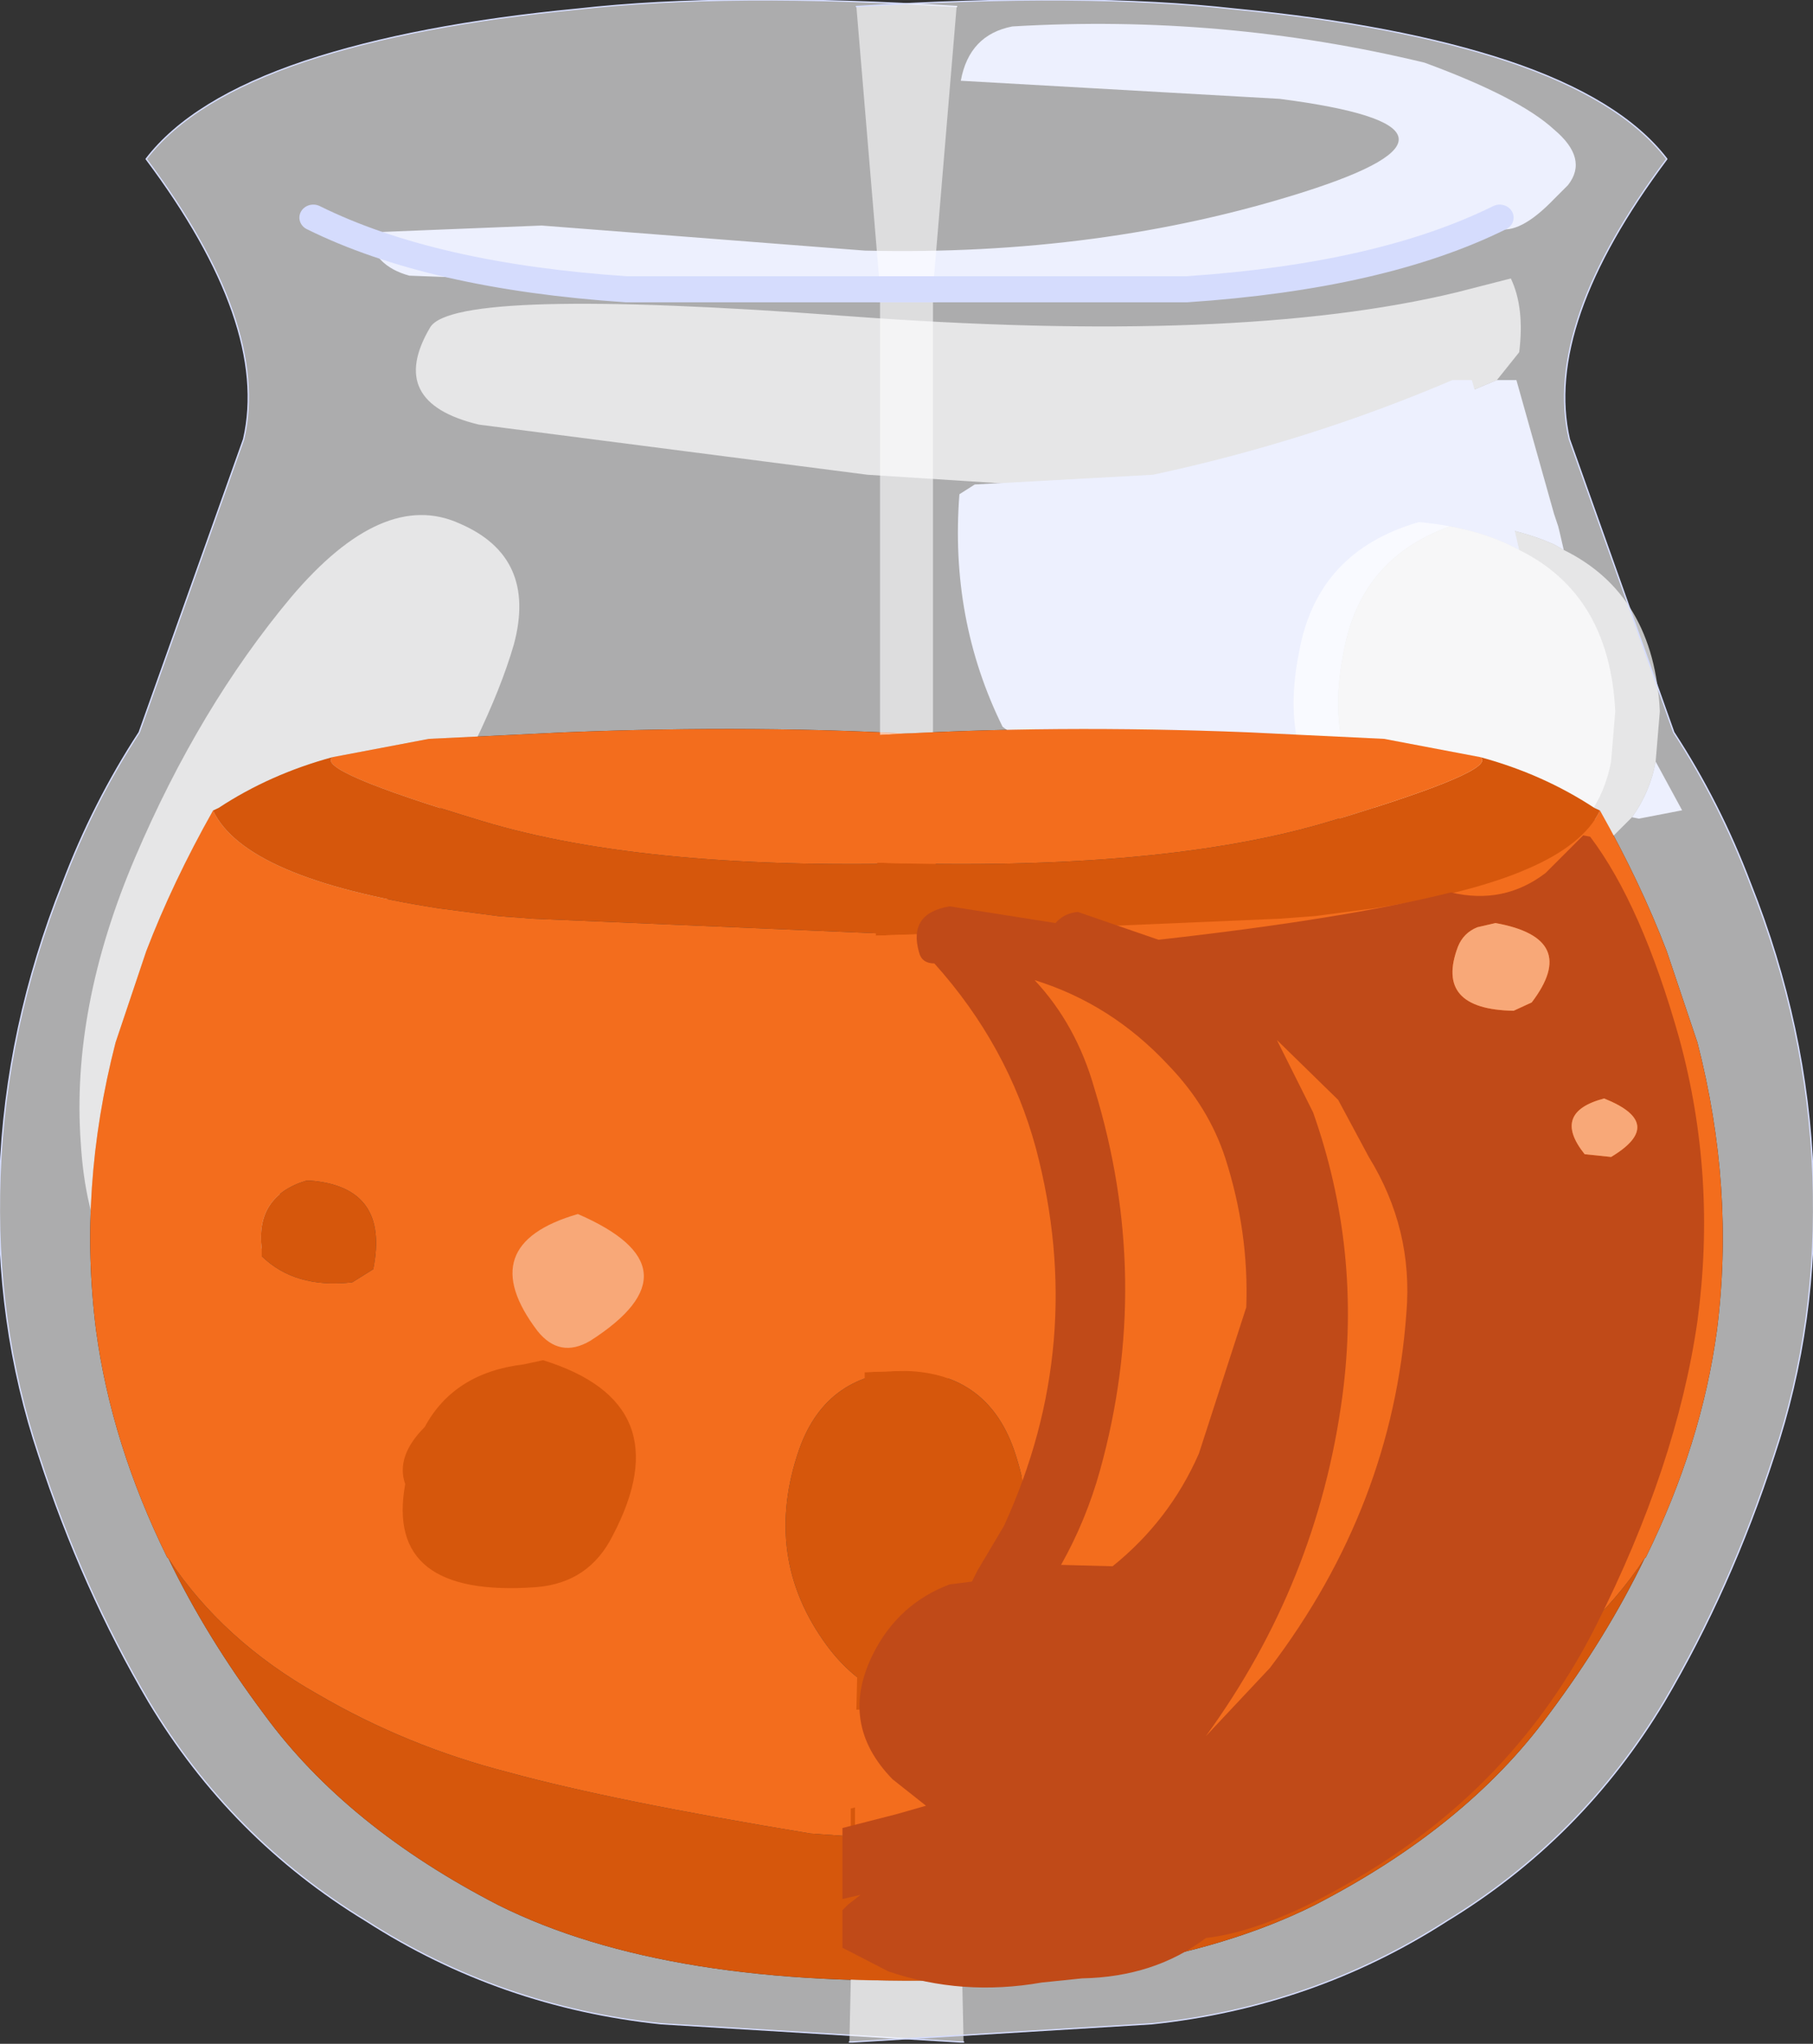
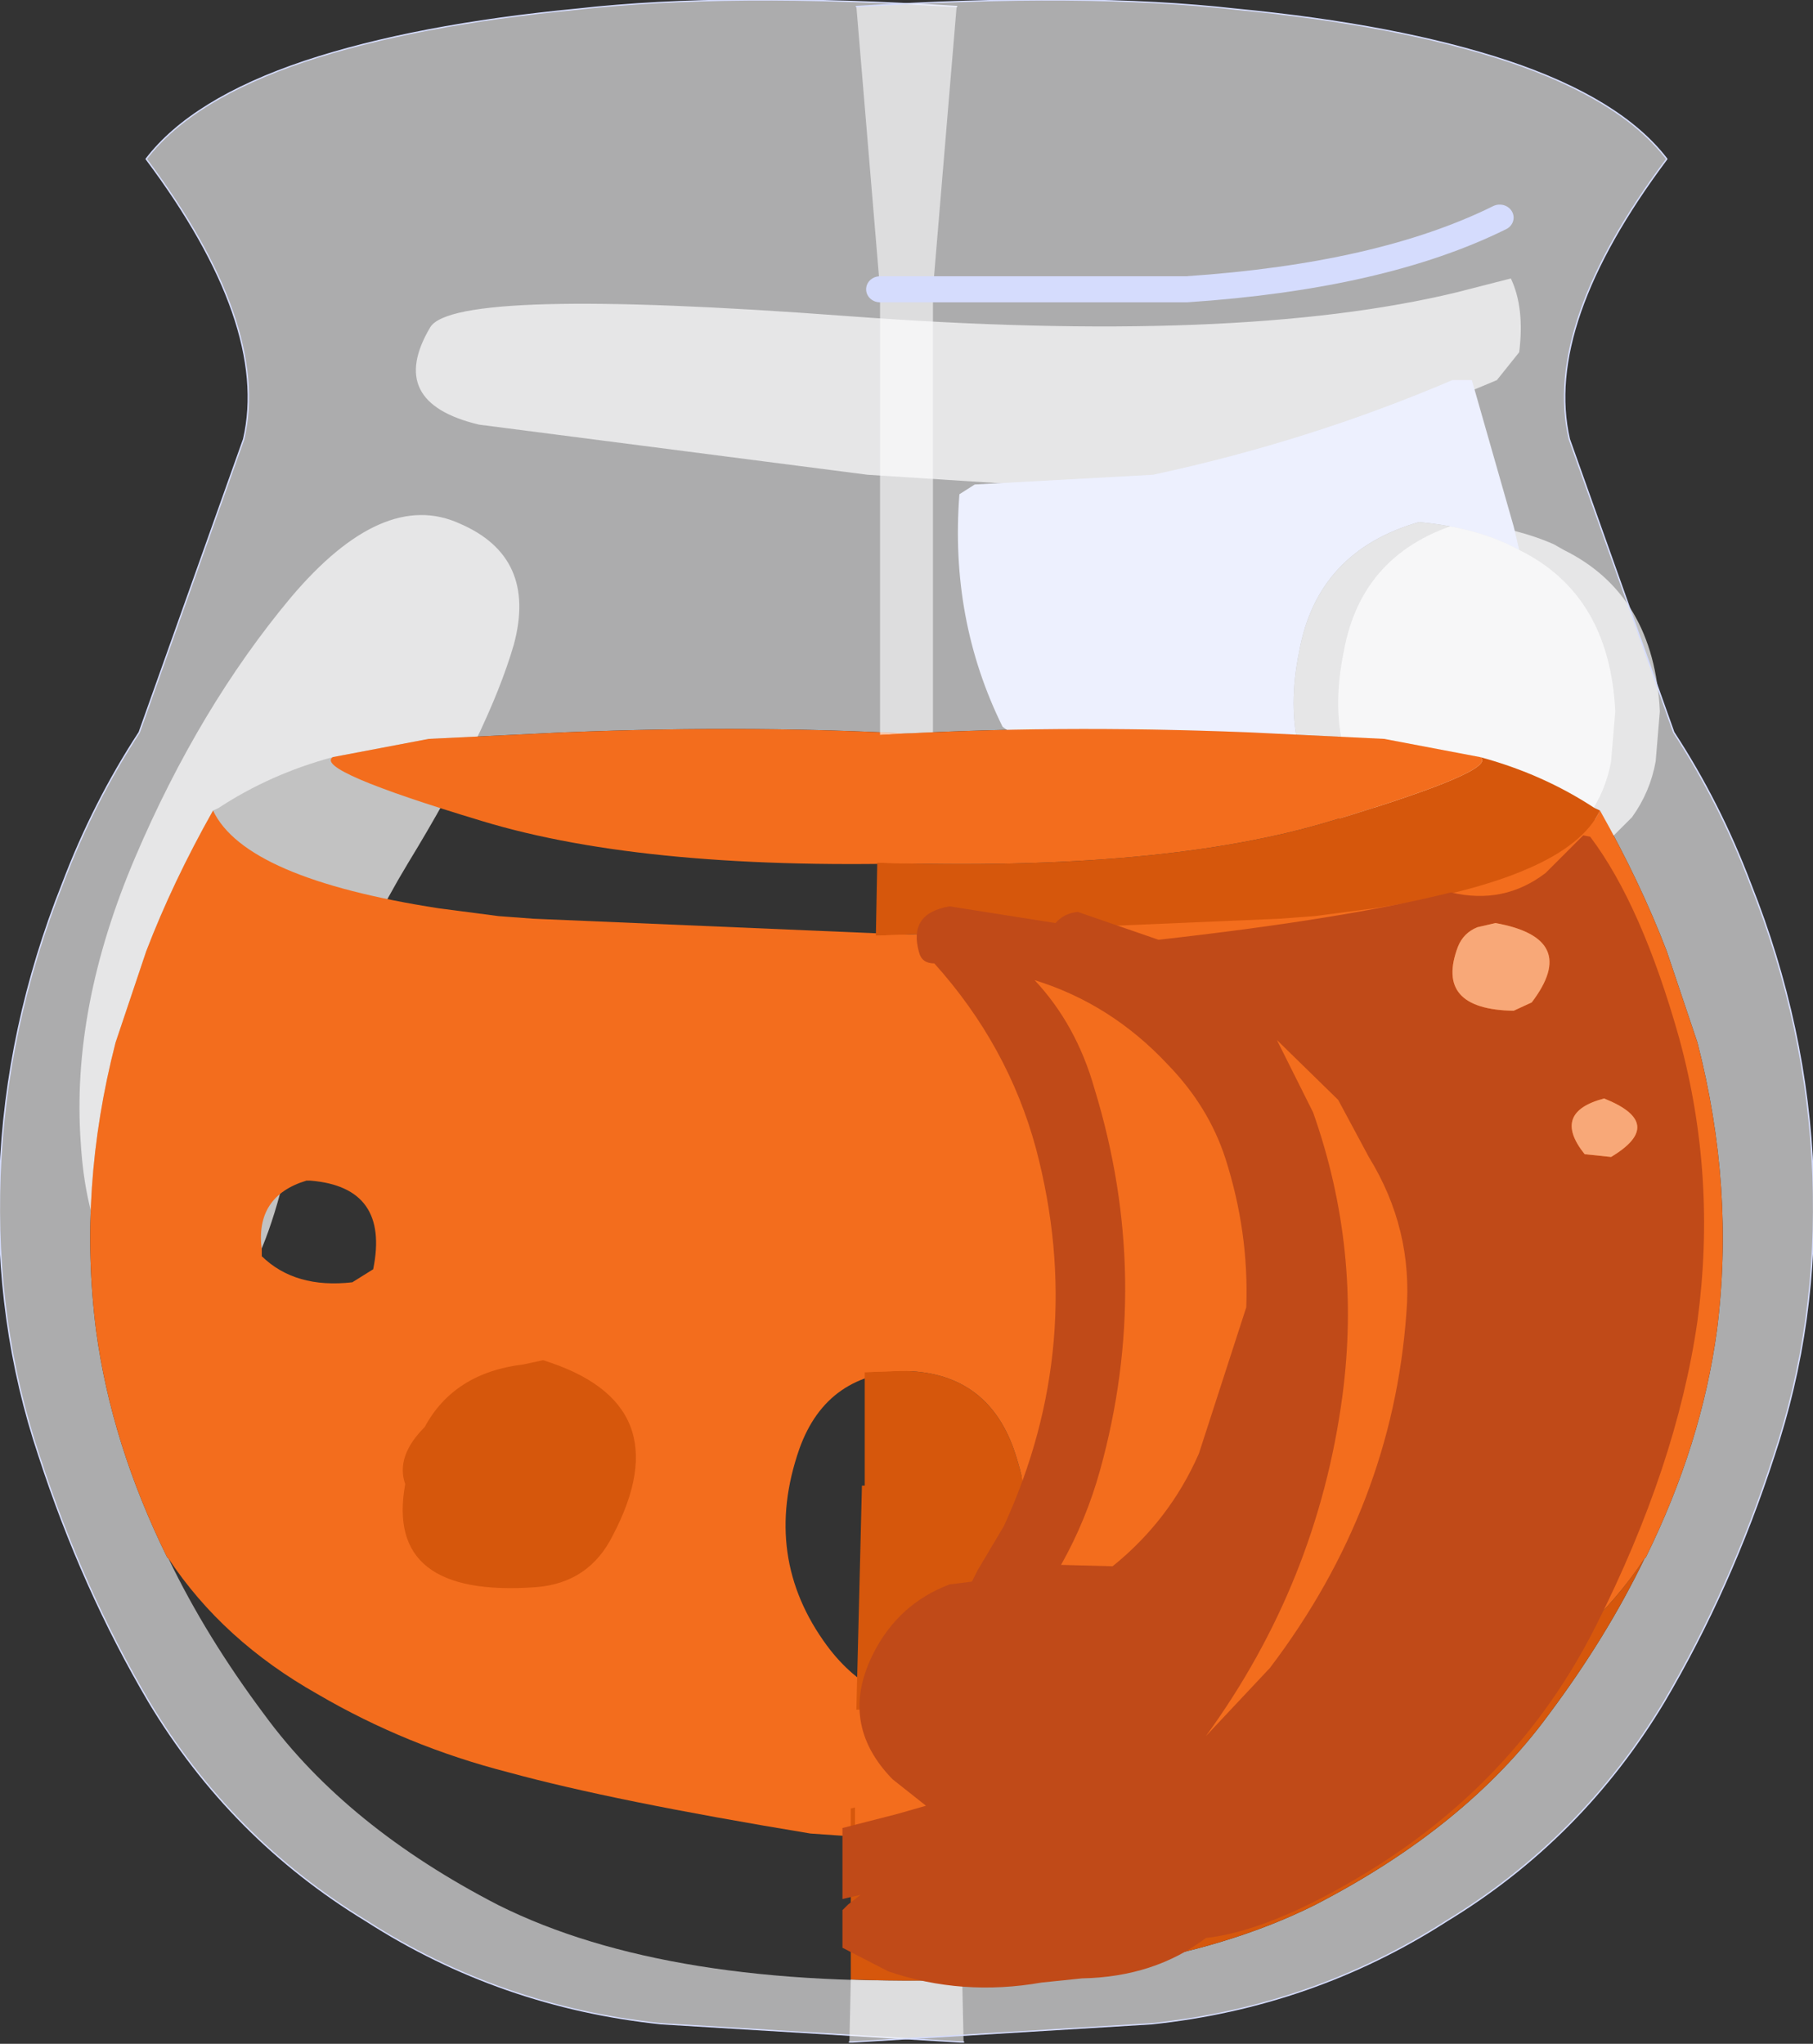
<svg xmlns="http://www.w3.org/2000/svg" xmlns:xlink="http://www.w3.org/1999/xlink" width="65.1px" height="73.4px">
  <rect width="100%" height="100%" fill="#333333" stroke="none" />
  <g transform="matrix(1, 0, 0, 1, -255.4, -247.65)">
    <use xlink:href="#object-0" width="57.55" height="56.2" transform="matrix(1, 0, 0, 1, 258.25, 248.5)" />
    <use xlink:href="#object-1" width="34.6" height="78.4" transform="matrix(1, 0, 0, 0.936, 255.4, 247.65)" />
    <use xlink:href="#object-2" width="46.9" height="57.1" transform="matrix(1, 0, 0, 1, 269.85, 261.3)" />
    <use xlink:href="#object-3" width="34.6" height="78.4" transform="matrix(-1, 0, 0, 0.936, 320.5, 247.65)" />
    <use xlink:href="#object-4" width="30.95" height="41.4" transform="matrix(1, 0, 0, 1, 285.65, 277.65)" />
  </g>
  <defs>
    <g transform="matrix(1, 0, 0, 1, -258.25, -248.5)" id="object-0">
-       <path fill-rule="evenodd" fill="#d5dcfd" stroke="none" d="M274.85 255.75L286.45 256.65Q294.95 256.85 302.2 254.55Q309.45 252.25 301.35 251.2L289.9 250.55Q290.2 248.9 291.75 248.6Q299.3 248.15 306.55 249.9Q309.95 251.15 311.2 252.3Q312.45 253.35 311.7 254.3L311.2 254.8Q309.95 256.1 309.15 255.85Q301.5 258.2 293.25 257.65Q286.4 257.6 279.45 257.9L270.1 257.55Q268.8 257.2 268.6 256L274.85 255.75M309.15 261.3L309.85 261.3L311.2 266.1L311.35 266.55L311.4 266.75L311.55 267.4L311.2 267.2Q309.85 266.6 307.95 266.4Q304.3 267.45 303.65 271.05Q303.25 273 303.65 274.55L293.4 274.05L293 273.75Q291.1 269.9 291.45 265.4L292 265.05L298.4 264.7Q304 263.5 309.15 261.3M314.85 275L315.8 276.75L314.25 277.05L314 277Q314.65 276.1 314.85 275" />
      <path fill-rule="evenodd" fill="#ffffff" fill-opacity="0.702" stroke="none" d="M273.85 270.8Q272.95 273.9 270.05 278.65Q267.15 283.45 265.65 289.75Q264.15 296.05 261.4 294.8Q258.6 293.55 258.3 288.7Q257.95 283.85 260.25 278.45Q262.55 273.05 265.85 269.1Q269.15 265.2 271.9 266.45Q274.7 267.65 273.85 270.8M292 265.05L286.55 264.7L272.6 262.9Q269.25 262.1 270.85 259.4Q271.75 257.95 285.8 259Q299.85 260.05 307.7 258.15L309.65 257.65Q310.15 258.7 309.95 260.3L309.15 261.3Q304 263.5 298.4 264.7L292 265.05M311.55 267.4Q314.8 269 315 273.2L314.85 275Q314.65 276.1 314 277L312.65 278.35L311.2 279.05Q310.3 279.3 309.25 279.05L309.05 279.05Q304.5 277.85 303.65 274.55Q303.25 273 303.65 271.05Q304.3 267.45 307.95 266.4Q309.85 266.6 311.2 267.2L311.55 267.4" />
-       <path fill-rule="evenodd" fill="#cc210d" stroke="none" d="M276.3 295.45Q273.95 292.35 277.75 291.25Q282.25 293.2 278.2 295.8Q277.1 296.45 276.3 295.45M276.5 296.5Q281.5 298.05 279 302.8Q278.15 304.5 276.25 304.65Q270.8 305.05 271.55 300.95Q271.2 299.95 272.25 298.9Q273.3 296.95 275.8 296.65L276.5 296.5" />
    </g>
    <g transform="matrix(1, 0, 0, 1, 1, 0.35)" id="object-1">
      <path fill-rule="evenodd" fill="#fdfdff" fill-opacity="0.6" stroke="none" d="M32.5 10.75L21.5 10.75Q14.5 10.25 10.25 8Q14.5 10.25 21.5 10.75L32.5 10.75L33.35 -0.1Q25.15 -0.65 19.75 0Q13.9 0.6 9.95 2Q5.9 3.45 4.25 5.75Q8.7 12.1 7.75 16.5L4 27.75Q2.35 30.45 1.25 33.55Q-0.8 39.05 -1 44.75Q-1.2 50.4 0.4 55.5Q1.95 60.6 4.35 64.95Q7.3 70.2 12.15 73.35Q16.95 76.65 22.75 77.3L33.5 78L33.6 78L33.55 75.6Q23 76 16.9 72.75Q11.45 69.75 8.5 65.45Q6.4 62.45 5.05 59.45L5 59.4Q3 55.05 2.45 50.7Q1.8 45.25 3.15 39.65L4.25 36.15Q5.2 33.5 6.65 30.75L6.85 30.65Q8.7 29.35 10.95 28.7L14.4 28L19.25 27.75Q26.25 27.45 32.5 27.85L32.5 10.75" />
-       <path fill-rule="evenodd" fill="#d6570c" stroke="none" d="M33.55 75.6Q23 76 16.9 72.75Q11.45 69.75 8.5 65.45Q6.4 62.45 5.05 59.45Q7 62.6 10.4 64.65Q13.6 66.65 17.25 67.65Q21 68.75 28.1 70L33.4 70.4L33.4 74.5L33.55 74.5L33.55 75.6M6.65 30.75L6.85 30.65Q8.7 29.35 10.95 28.7Q10.25 29.2 16.3 31.15Q22.3 33.1 32.6 32.75L32.65 35.55L31.35 35.5L18.15 34.9L16.9 34.8L14.75 34.5Q7.8 33.35 6.65 30.75M8.4 47.85L8.4 47.6Q8.15 45.55 10 44.95L10.15 44.95Q13 45.2 12.4 48.35L11.65 48.85Q9.6 49.1 8.4 47.85M33.05 52.3L33.05 56.65L33.15 56.65L33.35 65.25Q30.4 65.25 28.7 62.8Q26.35 59.4 27.7 55.25Q28.7 52.25 31.75 52.25L33.05 52.3" />
      <path fill-rule="evenodd" fill="#f36d1d" stroke="none" d="M5.05 59.45L5 59.4Q3 55.05 2.45 50.7Q1.8 45.25 3.15 39.65L4.25 36.15Q5.2 33.5 6.65 30.75Q7.8 33.35 14.75 34.5L16.9 34.8L18.15 34.9L31.35 35.5L32.65 35.55L33.05 52.3L31.75 52.25Q28.7 52.25 27.7 55.25Q26.35 59.4 28.7 62.8Q30.4 65.25 33.35 65.25L33.4 67.85L33.4 67.95L33.4 70.4L28.1 70Q21 68.75 17.25 67.65Q13.6 66.65 10.4 64.65Q7 62.6 5.05 59.45M10.95 28.7L14.4 28L19.25 27.75Q26.25 27.45 32.5 27.85L32.6 32.75Q22.3 33.1 16.3 31.15Q10.25 29.2 10.95 28.7M8.4 47.85Q9.6 49.1 11.65 48.85L12.4 48.35Q13 45.2 10.15 44.95L10 44.95Q8.15 45.55 8.4 47.6L8.4 47.85" />
-       <path fill="none" stroke="#d5dcfd" stroke-width="1" stroke-linecap="round" stroke-linejoin="round" d="M10.25 8Q14.5 10.25 21.5 10.75L32.5 10.75" />
      <path fill="none" stroke="#d5dcfd" stroke-width="0.05" stroke-linecap="round" stroke-linejoin="round" d="M33.35 -0.1Q25.15 -0.65 19.75 0Q13.9 0.6 9.95 2Q5.9 3.45 4.25 5.75Q8.7 12.1 7.75 16.5L4 27.75Q2.35 30.45 1.25 33.55Q-0.8 39.05 -1 44.75Q-1.2 50.4 0.4 55.5Q1.95 60.6 4.35 64.95Q7.3 70.2 12.15 73.35Q16.95 76.65 22.75 77.3L33.5 78L33.6 78" />
    </g>
    <g transform="matrix(1, 0, 0, 1, -269.85, -261.3)" id="object-2">
-       <path fill-rule="evenodd" fill="#f8a878" stroke="none" d="M276.6 295.8Q275.5 296.45 274.7 295.45Q272.35 292.35 276.15 291.25Q280.65 293.2 276.6 295.8" />
-       <path fill-rule="evenodd" fill="#d6570c" stroke="none" d="M274.9 296.5Q279.9 298.05 277.4 302.8Q276.55 304.5 274.65 304.65Q269.2 305.05 269.95 300.95Q269.6 299.95 270.65 298.9Q271.7 296.95 274.2 296.65L274.9 296.5M312.4 277L312.65 277.05Q314.5 279.5 315.85 284.3Q317.2 289.25 316.5 294.45Q315.75 299.65 312.85 305.4Q309.95 311.15 304.2 314.5Q301.05 316.35 298.85 316.6Q297 318 294.4 318.05L292.95 318.2L287.45 317.8Q286.45 317.45 285.95 317.05L285.95 315.45L286 315.4L286.45 315.05L285.95 315.15L285.95 312.6L287.75 312.15L288.8 311.85L287.6 310.9Q285.65 308.9 286.9 306.4Q287.8 304.6 289.65 303.9L290.45 303.8L290.65 303.4L291.6 301.8Q294.6 295.25 292.75 288.25Q291.75 284.55 289.1 281.6Q288.65 281.6 288.55 281.2Q288.15 279.8 289.65 279.55L293.45 280.15Q293.75 279.8 294.25 279.75Q295.85 280.15 297.15 280.75Q303.85 280 307.65 279.05Q309.55 279.5 311.05 278.35L312.4 277M299.55 288.6Q298.95 286.75 297.5 285.25Q295.45 283.05 292.7 282.2Q294.2 283.8 294.85 286.1Q296.95 292.95 295.05 299.8Q294.55 301.6 293.65 303.2L295.5 303.25Q297.55 301.6 298.6 299.2L300.3 293.95Q300.4 291.25 299.55 288.6M301.4 284.35Q302.2 285.5 302.7 286.95Q304.45 291.9 303.75 297.15Q302.85 303.85 298.85 309.35L301.15 306.9Q305.55 301.1 306.05 294.15Q306.3 291.15 304.7 288.55L303.6 286.5L301.4 284.35M308.6 280.3Q308.1 280.5 307.9 281Q307.05 283.25 309.9 283.3L310.55 283Q312.3 280.7 309.25 280.15L308.6 280.3M312.45 288.45Q312.85 288.9 313.4 288.55Q315.4 287.35 313.15 286.45Q311.25 286.95 312.45 288.45" />
+       <path fill-rule="evenodd" fill="#d6570c" stroke="none" d="M274.9 296.5Q279.9 298.05 277.4 302.8Q276.55 304.5 274.65 304.65Q269.2 305.05 269.95 300.95Q269.6 299.95 270.65 298.9Q271.7 296.95 274.2 296.65L274.9 296.5M312.4 277L312.65 277.05Q314.5 279.5 315.85 284.3Q317.2 289.25 316.5 294.45Q309.95 311.15 304.2 314.5Q301.05 316.35 298.85 316.6Q297 318 294.4 318.05L292.95 318.2L287.45 317.8Q286.45 317.45 285.95 317.05L285.95 315.45L286 315.4L286.45 315.05L285.95 315.15L285.95 312.6L287.75 312.15L288.8 311.85L287.6 310.9Q285.65 308.9 286.9 306.4Q287.8 304.6 289.65 303.9L290.45 303.8L290.65 303.4L291.6 301.8Q294.6 295.25 292.75 288.25Q291.75 284.55 289.1 281.6Q288.65 281.6 288.55 281.2Q288.15 279.8 289.65 279.55L293.45 280.15Q293.75 279.8 294.25 279.75Q295.85 280.15 297.15 280.75Q303.85 280 307.65 279.05Q309.55 279.5 311.05 278.35L312.4 277M299.55 288.6Q298.95 286.75 297.5 285.25Q295.45 283.05 292.7 282.2Q294.2 283.8 294.85 286.1Q296.95 292.95 295.05 299.8Q294.55 301.6 293.65 303.2L295.5 303.25Q297.55 301.6 298.6 299.2L300.3 293.95Q300.4 291.25 299.55 288.6M301.4 284.35Q302.2 285.5 302.7 286.95Q304.45 291.9 303.75 297.15Q302.85 303.85 298.85 309.35L301.15 306.9Q305.55 301.1 306.05 294.15Q306.3 291.15 304.7 288.55L303.6 286.5L301.4 284.35M308.6 280.3Q308.1 280.5 307.9 281Q307.05 283.25 309.9 283.3L310.55 283Q312.3 280.7 309.25 280.15L308.6 280.3M312.45 288.45Q312.85 288.9 313.4 288.55Q315.4 287.35 313.15 286.45Q311.25 286.95 312.45 288.45" />
      <path fill-rule="evenodd" fill="#d5dcfd" stroke="none" d="M302.05 274.55L291.8 274.05L291.4 273.75Q289.5 269.9 289.85 265.4L290.4 265.05L296.8 264.7Q302.4 263.5 307.55 261.3L308.25 261.3L309.75 266.55L309.8 266.75L309.95 267.4Q308.5 266.6 306.35 266.4Q302.7 267.45 302.05 271.05Q301.65 273 302.05 274.55" />
      <path fill-rule="evenodd" fill="#ffffff" fill-opacity="0.702" stroke="none" d="M309.95 267.4Q313.2 269 313.4 273.2L313.25 275Q313.05 276.1 312.4 277L311.05 278.35Q309.55 279.5 307.65 279.05L307.45 279.05Q302.9 277.85 302.05 274.55Q301.65 273 302.05 271.05Q302.7 267.45 306.35 266.4Q308.5 266.6 309.95 267.4" />
      <path fill-rule="evenodd" fill="#ff1d11" stroke="none" d="M308.6 280.3L309.25 280.15Q312.3 280.7 310.55 283L309.9 283.3Q307.05 283.25 307.9 281Q308.1 280.5 308.6 280.3M312.45 288.45Q311.25 286.95 313.15 286.45Q315.4 287.35 313.4 288.55Q312.85 288.9 312.45 288.45" />
    </g>
    <g transform="matrix(1, 0, 0, 1, 1, 0.35)" id="object-3">
      <path fill-rule="evenodd" fill="#fdfdff" fill-opacity="0.6" stroke="none" d="M32.5 10.75L21.5 10.75Q14.5 10.25 10.25 8Q14.5 10.25 21.5 10.75L32.5 10.75L33.35 -0.1Q25.15 -0.65 19.75 0Q13.9 0.6 9.95 2Q5.9 3.45 4.25 5.75Q8.7 12.1 7.75 16.5L4 27.75Q2.35 30.45 1.25 33.55Q-0.8 39.05 -1 44.75Q-1.2 50.4 0.4 55.5Q1.95 60.6 4.35 64.95Q7.3 70.2 12.15 73.35Q16.95 76.65 22.75 77.3L33.5 78L33.6 78L33.55 75.6Q23 76 16.9 72.75Q11.45 69.75 8.5 65.45Q6.4 62.45 5.05 59.45L5 59.4Q3 55.05 2.45 50.7Q1.8 45.25 3.15 39.65L4.25 36.15Q5.2 33.5 6.65 30.75L6.85 30.65Q8.7 29.35 10.95 28.7L14.4 28L19.25 27.75Q26.25 27.45 32.5 27.85L32.5 10.75" />
      <path fill-rule="evenodd" fill="#d6570c" stroke="none" d="M33.55 75.6Q23 76 16.9 72.75Q11.45 69.75 8.5 65.45Q6.4 62.45 5.05 59.45Q7 62.6 10.4 64.65Q13.6 66.65 17.25 67.65Q21 68.75 28.1 70L33.4 70.4L33.4 74.5L33.55 74.5L33.55 75.6M6.65 30.75L6.85 30.65Q8.7 29.35 10.95 28.7Q10.25 29.2 16.3 31.15Q22.3 33.1 32.6 32.75L32.65 35.55L31.35 35.5L18.15 34.9L16.9 34.8L14.75 34.5Q7.8 33.35 6.65 30.75M8.4 47.85L8.4 47.6Q8.15 45.55 10 44.95L10.15 44.95Q13 45.2 12.4 48.35L11.65 48.85Q9.6 49.1 8.4 47.85M33.05 52.3L33.05 56.65L33.15 56.65L33.35 65.25Q30.4 65.25 28.7 62.8Q26.35 59.4 27.7 55.25Q28.7 52.25 31.75 52.25L33.05 52.3" />
      <path fill-rule="evenodd" fill="#f36d1d" stroke="none" d="M5.05 59.45L5 59.4Q3 55.05 2.45 50.7Q1.8 45.25 3.15 39.65L4.25 36.15Q5.2 33.5 6.65 30.75Q7.8 33.35 14.75 34.5L16.9 34.8L18.15 34.9L31.35 35.5L32.65 35.55L33.05 52.3L31.75 52.25Q28.7 52.25 27.7 55.25Q26.35 59.4 28.7 62.8Q30.4 65.25 33.35 65.25L33.4 67.85L33.4 67.95L33.4 70.4L28.1 70Q21 68.75 17.25 67.65Q13.6 66.65 10.4 64.65Q7 62.6 5.05 59.45M10.95 28.7L14.4 28L19.25 27.75Q26.25 27.45 32.5 27.85L32.6 32.75Q22.3 33.1 16.3 31.15Q10.25 29.2 10.95 28.7M8.4 47.85Q9.6 49.1 11.65 48.85L12.4 48.35Q13 45.2 10.15 44.95L10 44.95Q8.15 45.55 8.4 47.6L8.4 47.85" />
      <path fill="none" stroke="#d5dcfd" stroke-width="1" stroke-linecap="round" stroke-linejoin="round" d="M10.25 8Q14.5 10.25 21.5 10.75L32.5 10.75" />
      <path fill="none" stroke="#d5dcfd" stroke-width="0.05" stroke-linecap="round" stroke-linejoin="round" d="M33.35 -0.1Q25.15 -0.65 19.75 0Q13.9 0.6 9.95 2Q5.9 3.45 4.25 5.75Q8.7 12.1 7.75 16.5L4 27.75Q2.35 30.45 1.25 33.55Q-0.8 39.05 -1 44.75Q-1.2 50.4 0.4 55.5Q1.95 60.6 4.35 64.95Q7.3 70.2 12.15 73.35Q16.95 76.65 22.75 77.3L33.5 78L33.6 78" />
    </g>
    <g transform="matrix(1, 0, 0, 1, -285.65, -277.65)" id="object-4">
      <path fill-rule="evenodd" fill="#c04a18" stroke="none" d="M297 281.4Q303.7 280.65 307.5 279.7Q309.4 280.15 310.9 279L312.25 277.65L312.5 277.7Q314.35 280.15 315.7 284.95Q317.05 289.9 316.35 295.1Q315.6 300.3 312.7 306.05Q309.8 311.8 304.05 315.15Q300.9 317 298.7 317.25Q296.85 318.65 294.25 318.7L292.8 318.85Q289.95 319.35 287.3 318.45L285.65 317.6L285.65 316.25L285.85 316.05L286.3 315.7L285.65 315.85L285.65 313.3L287.6 312.8L288.65 312.5L287.45 311.55Q285.5 309.55 286.75 307.05Q287.65 305.25 289.5 304.55L290.3 304.45L290.5 304.05L291.45 302.45Q294.45 295.9 292.6 288.9Q291.6 285.2 288.95 282.25Q288.5 282.25 288.4 281.85Q288 280.45 289.5 280.2L293.3 280.8Q293.6 280.45 294.1 280.4L297 281.4M301.25 285L302.55 287.6Q304.3 292.55 303.6 297.8Q302.7 304.5 298.7 310L301 307.55Q305.4 301.75 305.9 294.8Q306.15 291.8 304.55 289.2L303.45 287.15L301.25 285M299.4 289.25Q298.8 287.4 297.35 285.9Q295.3 283.7 292.55 282.85Q294.05 284.45 294.7 286.75Q296.8 293.6 294.9 300.45Q294.4 302.25 293.5 303.85L295.35 303.9Q297.4 302.25 298.45 299.85L300.15 294.6Q300.25 291.9 299.4 289.25M308.45 280.95Q307.95 281.15 307.75 281.65Q306.9 283.9 309.75 283.95L310.4 283.65Q312.15 281.35 309.1 280.8L308.45 280.95M313 287.1Q311.1 287.6 312.3 289.1L313.25 289.2Q315.25 288 313 287.1" />
      <path fill-rule="evenodd" fill="#f8a878" stroke="none" d="M308.45 280.95L309.1 280.8Q312.15 281.35 310.4 283.65L309.75 283.95Q306.9 283.9 307.75 281.65Q307.95 281.15 308.45 280.95M313 287.1Q315.25 288 313.25 289.2L312.3 289.1Q311.1 287.6 313 287.1" />
    </g>
  </defs>
</svg>